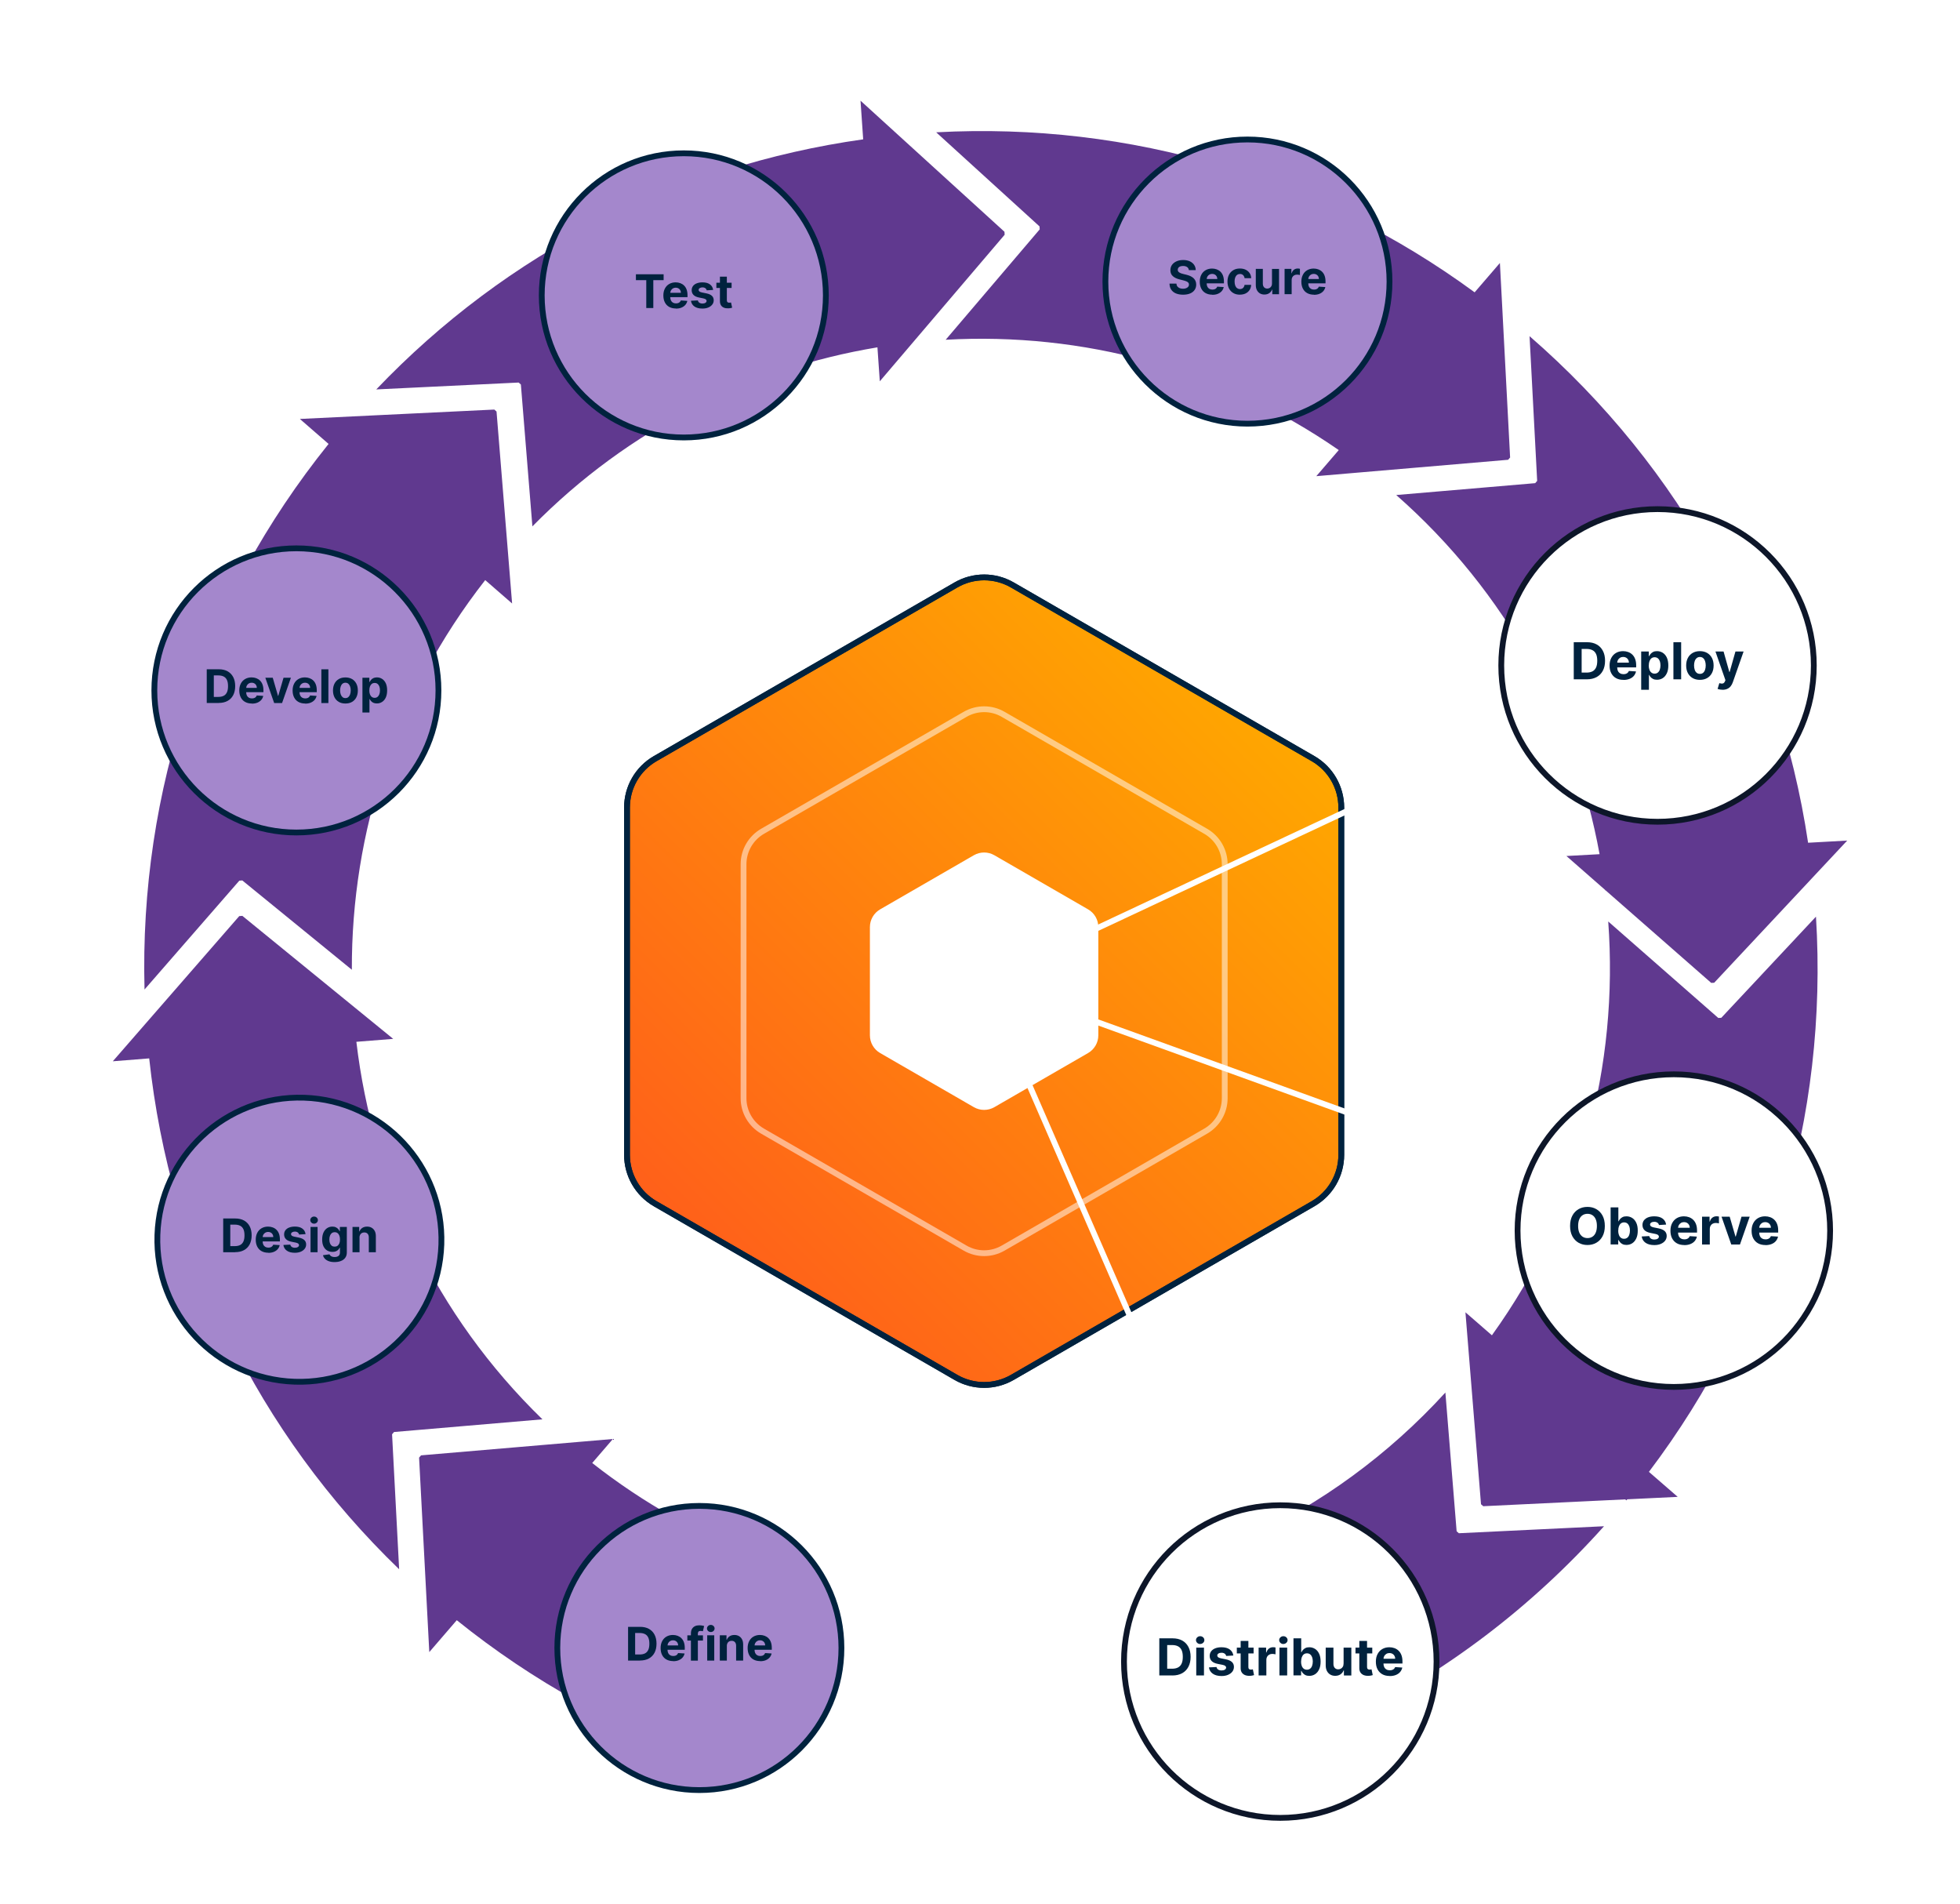
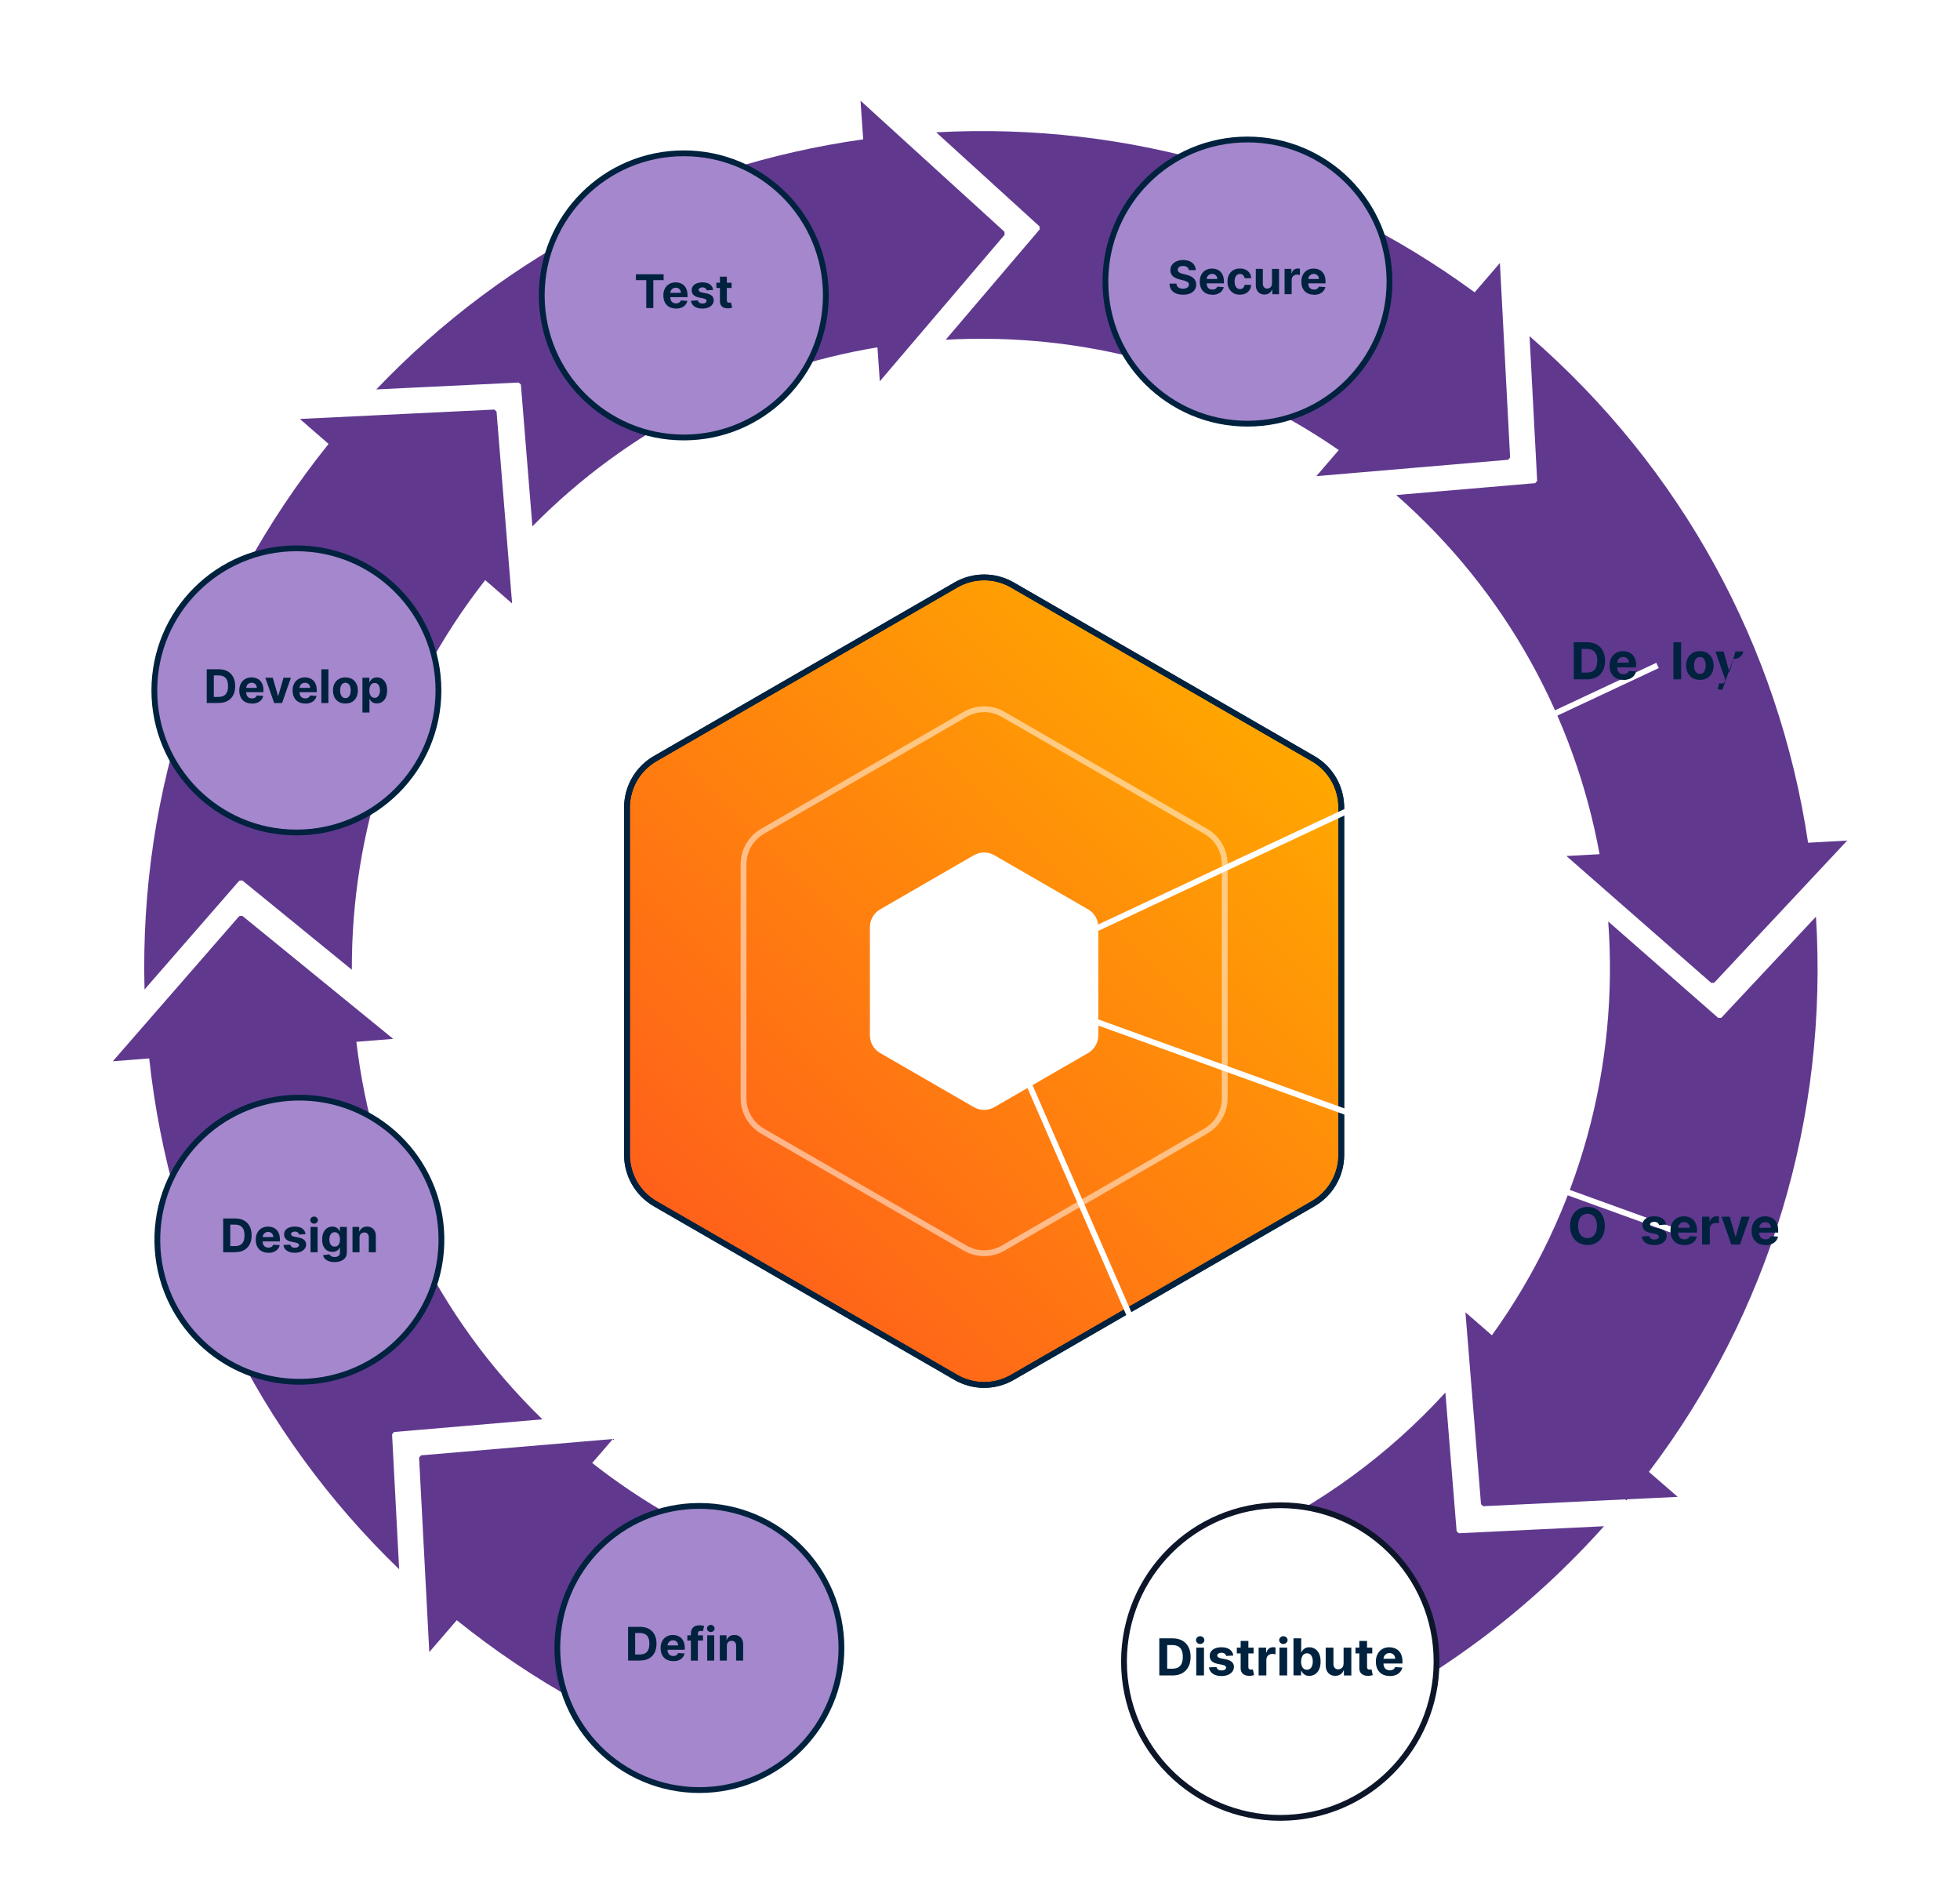
<svg xmlns="http://www.w3.org/2000/svg" id="Artwork" viewBox="0 0 507.2 492.68">
  <defs>
    <style>
      .cls-1 {
        fill: #a487cc;
      }

      .cls-1, .cls-2, .cls-3, .cls-4, .cls-5, .cls-6, .cls-7, .cls-8 {
        stroke-miterlimit: 10;
        stroke-width: 1.5px;
      }

      .cls-1, .cls-2, .cls-4 {
        stroke: #00223e;
      }

      .cls-9 {
        filter: url(#outer-glow-20);
      }

      .cls-10, .cls-11, .cls-12 {
        stroke-width: 0px;
      }

      .cls-10, .cls-3, .cls-4 {
        fill: none;
      }

      .cls-11 {
        fill: #00223e;
      }

      .cls-2 {
        fill: url(#linear-gradient);
      }

      .cls-12 {
        fill: #60398f;
      }

      .cls-3, .cls-5 {
        stroke: #fff;
      }

      .cls-13 {
        opacity: .5;
      }

      .cls-5, .cls-6, .cls-7, .cls-8 {
        fill: #fff;
      }

      .cls-6 {
        filter: url(#drop-shadow-34);
      }

      .cls-6, .cls-7, .cls-8 {
        stroke: #0d1629;
      }

      .cls-7 {
        filter: url(#drop-shadow-36);
      }

      .cls-8 {
        filter: url(#drop-shadow-35);
      }

      .cls-14 {
        filter: url(#drop-shadow-19);
      }
    </style>
    <filter id="drop-shadow-19" filterUnits="userSpaceOnUse">
      <feOffset dx="0" dy="0" />
      <feGaussianBlur result="blur" stdDeviation="6" />
      <feFlood flood-color="#6f2cba" flood-opacity=".25" />
      <feComposite in2="blur" operator="in" />
      <feComposite in="SourceGraphic" />
    </filter>
    <linearGradient id="linear-gradient" x1="182.97" y1="325.55" x2="326.36" y2="182.15" gradientUnits="userSpaceOnUse">
      <stop offset="0" stop-color="#ff601a" />
      <stop offset="1" stop-color="#ffa700" />
    </linearGradient>
    <filter id="outer-glow-20" filterUnits="userSpaceOnUse">
      <feOffset dx="0" dy="0" />
      <feGaussianBlur result="blur-2" stdDeviation="12" />
      <feFlood flood-color="#fff" flood-opacity=".75" />
      <feComposite in2="blur-2" operator="in" />
      <feComposite in="SourceGraphic" />
    </filter>
    <filter id="drop-shadow-34" filterUnits="userSpaceOnUse">
      <feOffset dx="0" dy="0" />
      <feGaussianBlur result="blur-3" stdDeviation="6" />
      <feFlood flood-color="#60398f" flood-opacity=".75" />
      <feComposite in2="blur-3" operator="in" />
      <feComposite in="SourceGraphic" />
    </filter>
    <filter id="drop-shadow-35" filterUnits="userSpaceOnUse">
      <feOffset dx="0" dy="0" />
      <feGaussianBlur result="blur-4" stdDeviation="6" />
      <feFlood flood-color="#60398f" flood-opacity=".75" />
      <feComposite in2="blur-4" operator="in" />
      <feComposite in="SourceGraphic" />
    </filter>
    <filter id="drop-shadow-36" filterUnits="userSpaceOnUse">
      <feOffset dx="0" dy="0" />
      <feGaussianBlur result="blur-5" stdDeviation="6" />
      <feFlood flood-color="#60398f" flood-opacity=".75" />
      <feComposite in2="blur-5" operator="in" />
      <feComposite in="SourceGraphic" />
    </filter>
  </defs>
  <line class="cls-10" x1="433.15" y1="318.38" x2="254.67" y2="253.85" />
  <line class="cls-10" x1="428.93" y1="172.16" x2="254.67" y2="253.85" />
  <line class="cls-10" x1="331.3" y1="429.87" x2="254.67" y2="253.85" />
  <path class="cls-12" d="M77.6,108.39l7.43,6.46c-32.32,40.18-49.01,89.69-47.63,141.15l24.53-28.16.77-.06,28.35,23.11c-.13-35.45,11.23-71.08,34.51-100.81l6.96,6.05-4.03-49.66-.58-.51-50.32,2.43h0ZM62.68,236.95l-.77.06-24.1,27.66h0s-8.62,9.9-8.62,9.9l9.42-.75c5.46,50.63,28.15,96.92,64.68,132.17l-1.83-34.92.51-.59,38.4-3.28c-27.69-26.87-43.9-61.61-48.15-97.67l9.53-.76-39.04-31.83h-.03ZM196.19,402.73c-15.13-5.71-29.63-13.77-42.94-24.23l5.35-6.21-49.64,4.23-.51.59,2.64,50.31,7.11-8.25c19.74,15.89,41.73,28,65.1,36.05M349.67,444.66c24.51-12.09,46.68-28.88,65.41-49.8l-37.56,1.81-.58-.51-2.91-35.89c-14.82,16.22-32.24,28.78-51.08,37.58M445.42,263.32l-.77.04-28.48-24.96c2.74,37.11-7.12,75.14-30.1,107.06l-6.85-5.95,4.03,49.66.58.51,36.74-1.77.3.26c.08-.09.15-.19.23-.28l13.05-.63-7.45-6.47c31.2-41.25,46.44-91.65,43.23-143.64l-24.51,26.18h0ZM395.81,86.96l1.97,37.45-.51.59-35.96,3.07c28.56,25.09,46.25,58.08,52.62,92.92l-8.58.47,10.01,8.77s0,.07.01.1h.1l27.35,23.96.77-.04,34.42-36.78-10.12.56c-7.62-50.93-32.82-96.97-72.08-131.06h0ZM388.12,68.06l-6.52,7.57c-40.31-29.57-89.04-44.11-139.34-41.4l26.74,24.34.05.77-24.33,28.56c35.24-1.98,71.15,7.38,101.72,28.54l-5.81,6.75,49.64-4.24.51-.59-1.95-37.19.02-.02s-.01-.01-.02-.02l-.69-13.08h-.02ZM223.36,36.05c-48.28,6.79-92.26,29.36-125.99,64.7l36.84-1.78.58.51,2.98,36.7c24.86-25.29,56.32-40.85,89.29-46.32l.61,8.79,32.31-37.92-.05-.77-37.25-33.91.69,10h-.01Z" />
  <circle class="cls-1" cx="322.81" cy="72.85" r="36.76" />
  <g>
    <path class="cls-11" d="M307.65,69.9c-.03-.34-.18-.61-.44-.8-.26-.19-.61-.29-1.05-.29-.3,0-.55.04-.76.12-.21.08-.37.2-.47.35s-.16.32-.16.5c0,.16.03.29.1.41.07.12.17.22.3.3.13.08.28.16.44.22.17.06.35.11.54.16l.78.19c.38.09.73.2,1.05.34.32.14.59.32.83.52.23.21.41.45.54.73.13.28.2.6.2.97,0,.53-.14,1-.41,1.39s-.65.69-1.16.91c-.5.21-1.11.32-1.82.32s-1.32-.11-1.84-.32-.93-.54-1.22-.96-.44-.95-.46-1.58h1.79c.02.29.1.54.25.73.15.19.35.34.6.44s.54.15.85.15.58-.05.82-.14c.23-.09.41-.22.54-.38.13-.16.19-.35.19-.56,0-.2-.06-.36-.17-.49s-.28-.25-.5-.34c-.22-.09-.49-.18-.81-.26l-.95-.24c-.74-.18-1.32-.46-1.74-.84-.43-.38-.64-.89-.64-1.54,0-.53.14-.99.42-1.39.29-.39.68-.7,1.18-.92.5-.22,1.07-.33,1.71-.33s1.21.11,1.7.33c.48.22.86.53,1.13.92.27.4.41.85.42,1.37h-1.77Z" />
    <path class="cls-11" d="M313.72,76.24c-.67,0-1.25-.14-1.74-.41s-.86-.66-1.12-1.17c-.26-.5-.39-1.1-.39-1.79s.13-1.26.39-1.77c.26-.51.63-.91,1.11-1.19.48-.28,1.04-.43,1.68-.43.43,0,.83.07,1.21.21.37.14.7.34.98.62.28.28.5.62.65,1.04s.23.9.23,1.46v.5h-5.53v-1.12h3.82c0-.26-.06-.49-.17-.69-.11-.2-.27-.36-.47-.47-.2-.12-.43-.17-.7-.17s-.52.06-.73.19c-.21.13-.38.3-.5.51-.12.21-.18.45-.18.71v1.07c0,.32.06.6.18.84.12.24.29.42.51.55s.48.19.79.19c.2,0,.39-.03.55-.08s.31-.14.43-.26c.12-.11.21-.25.27-.42l1.68.11c-.08.4-.26.75-.52,1.05s-.6.53-1.01.7c-.41.17-.89.25-1.43.25Z" />
    <path class="cls-11" d="M320.87,76.24c-.67,0-1.25-.14-1.73-.43-.48-.29-.85-.68-1.11-1.19s-.39-1.09-.39-1.76.13-1.26.39-1.77c.26-.51.63-.9,1.11-1.19.48-.29,1.05-.43,1.71-.43.57,0,1.07.1,1.5.31.43.21.77.5,1.02.87s.39.82.41,1.32h-1.71c-.05-.33-.17-.59-.38-.79-.21-.2-.48-.3-.81-.3-.28,0-.53.08-.74.23-.21.15-.37.37-.49.66-.12.29-.17.64-.17,1.05s.06.77.17,1.07c.12.29.28.52.49.67s.46.23.74.23c.21,0,.39-.04.56-.13.17-.08.3-.21.41-.37.11-.16.18-.36.21-.59h1.71c-.03.5-.16.94-.41,1.32-.24.38-.58.67-1,.89-.43.21-.93.32-1.51.32Z" />
    <path class="cls-11" d="M329.16,73.33v-3.76h1.82v6.55h-1.74v-1.19h-.07c-.15.38-.39.69-.73.92-.34.23-.76.35-1.25.35-.44,0-.82-.1-1.16-.3-.33-.2-.59-.48-.78-.85-.19-.37-.28-.8-.28-1.32v-4.17h1.82v3.84c0,.39.11.69.31.92.21.22.48.34.82.34.22,0,.42-.05.61-.15.19-.1.34-.25.46-.45.12-.2.18-.44.17-.74Z" />
    <path class="cls-11" d="M332.42,76.11v-6.55h1.76v1.14h.07c.12-.41.32-.71.6-.92s.61-.31.97-.31c.09,0,.19,0,.29.02s.2.03.28.05v1.61c-.09-.03-.2-.05-.35-.07-.15-.02-.29-.03-.41-.03-.27,0-.5.06-.71.17-.21.12-.37.27-.49.48-.12.2-.18.44-.18.71v3.7h-1.82Z" />
    <path class="cls-11" d="M340.01,76.24c-.67,0-1.25-.14-1.74-.41s-.86-.66-1.12-1.17c-.26-.5-.39-1.1-.39-1.79s.13-1.26.39-1.77c.26-.51.63-.91,1.11-1.19.48-.28,1.04-.43,1.68-.43.43,0,.83.07,1.21.21.37.14.7.34.98.62.28.28.5.62.65,1.04s.23.9.23,1.46v.5h-5.53v-1.12h3.82c0-.26-.06-.49-.17-.69-.11-.2-.27-.36-.47-.47-.2-.12-.43-.17-.7-.17s-.52.06-.73.19c-.21.13-.38.3-.5.51-.12.21-.18.45-.18.71v1.07c0,.32.06.6.18.84.12.24.29.42.51.55s.48.19.79.19c.2,0,.39-.03.55-.08s.31-.14.43-.26c.12-.11.21-.25.27-.42l1.68.11c-.08.4-.26.75-.52,1.05s-.6.53-1.01.7c-.41.17-.89.25-1.43.25Z" />
  </g>
  <g class="cls-14">
    <path class="cls-2" d="M162.25,208.92v89.85c0,5.22,2.78,10.04,7.3,12.65l77.82,44.93c4.52,2.61,10.08,2.61,14.6,0l77.82-44.93c4.52-2.61,7.3-7.43,7.3-12.65v-89.85c0-5.22-2.78-10.04-7.3-12.65l-77.82-44.93c-4.52-2.61-10.08-2.61-14.6,0l-77.82,44.93c-4.52,2.61-7.3,7.43-7.3,12.65Z" />
  </g>
  <g class="cls-13">
    <path class="cls-3" d="M192.41,223.59v60.53c0,3.51,1.87,6.76,4.92,8.52l52.42,30.26c3.04,1.76,6.79,1.76,9.84,0l52.42-30.26c3.04-1.76,4.92-5,4.92-8.52v-60.53c0-3.51-1.87-6.76-4.92-8.52l-52.42-30.26c-3.04-1.76-6.79-1.76-9.84,0l-52.42,30.26c-3.04,1.76-4.92,5-4.92,8.52Z" />
  </g>
  <g class="cls-9">
    <path class="cls-5" d="M225.86,239.85v28c0,1.63.87,3.13,2.28,3.94l24.25,14c1.41.81,3.14.81,4.55,0l24.25-14c1.41-.81,2.28-2.32,2.28-3.94v-28c0-1.63-.87-3.13-2.28-3.94l-24.25-14c-1.41-.81-3.14-.81-4.55,0l-24.25,14c-1.41.81-2.28,2.32-2.28,3.94Z" />
  </g>
  <path class="cls-4" d="M162.25,208.92v89.85c0,5.22,2.78,10.04,7.3,12.65l77.82,44.93c4.52,2.61,10.08,2.61,14.6,0l77.82-44.93c4.52-2.61,7.3-7.43,7.3-12.65v-89.85c0-5.22-2.78-10.04-7.3-12.65l-77.82-44.93c-4.52-2.61-10.08-2.61-14.6,0l-77.82,44.93c-4.52,2.61-7.3,7.43-7.3,12.65Z" />
  <circle class="cls-1" cx="180.98" cy="426.36" r="36.76" />
  <g>
    <path class="cls-11" d="M165.62,429.62h-3.09v-8.73h3.12c.88,0,1.63.17,2.27.52.63.35,1.12.85,1.46,1.5.34.65.51,1.43.51,2.33s-.17,1.69-.51,2.34c-.34.65-.83,1.15-1.47,1.5s-1.4.52-2.29.52ZM164.37,428.04h1.17c.55,0,1-.1,1.38-.29.37-.19.65-.5.84-.91.19-.41.28-.94.28-1.59s-.09-1.17-.28-1.58c-.19-.41-.47-.71-.84-.9s-.83-.29-1.38-.29h-1.18v5.57Z" />
    <path class="cls-11" d="M174.2,429.75c-.67,0-1.25-.14-1.74-.41s-.86-.66-1.12-1.17c-.26-.5-.39-1.1-.39-1.79s.13-1.26.39-1.77c.26-.51.63-.91,1.11-1.19.48-.28,1.04-.43,1.68-.43.43,0,.83.07,1.21.21.37.14.7.34.98.62.28.28.5.62.65,1.04s.23.9.23,1.46v.5h-5.53v-1.12h3.82c0-.26-.06-.49-.17-.69-.11-.2-.27-.36-.47-.47-.2-.12-.43-.17-.7-.17s-.52.06-.73.19c-.21.13-.38.3-.5.51-.12.21-.18.45-.18.71v1.07c0,.32.06.6.18.84.12.24.29.42.51.55s.48.19.79.19c.2,0,.39-.03.55-.08s.31-.14.43-.26c.12-.11.21-.25.27-.42l1.68.11c-.08.4-.26.75-.52,1.05s-.6.53-1.01.7c-.41.17-.89.25-1.43.25Z" />
    <path class="cls-11" d="M181.91,423.08v1.36h-4.04v-1.36h4.04ZM178.79,429.62v-7.02c0-.47.09-.87.28-1.18.19-.31.44-.55.76-.7.32-.16.69-.23,1.1-.23.28,0,.53.02.76.06.23.04.4.08.52.12l-.32,1.36c-.07-.02-.16-.04-.26-.06-.1-.02-.21-.03-.32-.03-.27,0-.45.06-.56.19-.1.12-.16.3-.16.52v6.98h-1.81Z" />
    <path class="cls-11" d="M183.93,422.23c-.27,0-.5-.09-.69-.27-.19-.18-.29-.4-.29-.65s.1-.47.29-.65.42-.27.69-.27.5.09.7.27c.19.18.29.39.29.65s-.1.47-.29.65c-.19.18-.42.27-.69.27ZM183.01,429.62v-6.55h1.82v6.55h-1.82Z" />
    <path class="cls-11" d="M188.09,425.84v3.78h-1.82v-6.55h1.73v1.16h.08c.14-.38.39-.68.73-.91.34-.22.75-.33,1.24-.33.45,0,.85.1,1.19.3.34.2.6.48.79.85s.28.81.28,1.31v4.17h-1.82v-3.84c0-.4-.1-.71-.31-.94-.21-.23-.49-.34-.86-.34-.25,0-.46.05-.65.16-.19.11-.33.26-.43.46-.1.2-.16.44-.16.72Z" />
-     <path class="cls-11" d="M196.72,429.75c-.67,0-1.25-.14-1.74-.41s-.86-.66-1.12-1.17c-.26-.5-.39-1.1-.39-1.79s.13-1.26.39-1.77c.26-.51.63-.91,1.11-1.19.48-.28,1.04-.43,1.68-.43.43,0,.83.07,1.21.21.37.14.7.34.98.62.28.28.5.62.65,1.04s.23.9.23,1.46v.5h-5.53v-1.12h3.82c0-.26-.06-.49-.17-.69-.11-.2-.27-.36-.47-.47-.2-.12-.43-.17-.7-.17s-.52.06-.73.19c-.21.13-.38.3-.5.51-.12.21-.18.45-.18.71v1.07c0,.32.06.6.18.84.12.24.29.42.51.55s.48.19.79.19c.2,0,.39-.03.55-.08s.31-.14.43-.26c.12-.11.21-.25.27-.42l1.68.11c-.08.4-.26.75-.52,1.05s-.6.53-1.01.7c-.41.17-.89.25-1.43.25Z" />
  </g>
  <circle class="cls-1" cx="77.47" cy="320.71" r="36.76" transform="translate(-245.64 387.47) rotate(-88.09)" />
  <circle class="cls-1" cx="76.7" cy="178.62" r="36.76" />
  <circle class="cls-1" cx="176.95" cy="76.42" r="36.76" />
  <g>
    <path class="cls-11" d="M56.59,181.88h-3.09v-8.73h3.12c.88,0,1.63.17,2.27.52.63.35,1.12.85,1.46,1.5.34.65.51,1.43.51,2.33s-.17,1.69-.51,2.34c-.34.65-.83,1.15-1.47,1.5s-1.4.52-2.29.52ZM55.34,180.3h1.17c.55,0,1-.1,1.38-.29.37-.19.65-.5.84-.91.19-.41.28-.94.28-1.59s-.09-1.17-.28-1.58c-.19-.41-.47-.71-.84-.9s-.83-.29-1.38-.29h-1.18v5.57Z" />
    <path class="cls-11" d="M65.17,182.01c-.67,0-1.25-.14-1.74-.41s-.86-.66-1.12-1.17c-.26-.5-.39-1.1-.39-1.79s.13-1.26.39-1.77c.26-.51.63-.91,1.11-1.19.48-.28,1.04-.43,1.68-.43.43,0,.83.07,1.21.21.37.14.7.34.98.62.28.28.5.62.65,1.04s.23.9.23,1.46v.5h-5.53v-1.12h3.82c0-.26-.06-.49-.17-.69-.11-.2-.27-.36-.47-.47-.2-.12-.43-.17-.7-.17s-.52.06-.73.19c-.21.13-.38.3-.5.51-.12.21-.18.45-.18.71v1.07c0,.32.06.6.18.84.12.24.29.42.51.55s.48.19.79.19c.2,0,.39-.03.55-.08s.31-.14.43-.26c.12-.11.21-.25.27-.42l1.68.11c-.08.4-.26.75-.52,1.05s-.6.53-1.01.7c-.41.17-.89.25-1.43.25Z" />
    <path class="cls-11" d="M75.28,175.34l-2.29,6.55h-2.04l-2.29-6.55h1.92l1.36,4.68h.07l1.36-4.68h1.92Z" />
    <path class="cls-11" d="M78.97,182.01c-.67,0-1.25-.14-1.74-.41s-.86-.66-1.12-1.17c-.26-.5-.39-1.1-.39-1.79s.13-1.26.39-1.77c.26-.51.63-.91,1.11-1.19.48-.28,1.04-.43,1.68-.43.43,0,.83.07,1.21.21.37.14.7.34.98.62.28.28.5.62.65,1.04s.23.9.23,1.46v.5h-5.53v-1.12h3.82c0-.26-.06-.49-.17-.69-.11-.2-.27-.36-.47-.47-.2-.12-.43-.17-.7-.17s-.52.06-.73.19c-.21.13-.38.3-.5.51-.12.21-.18.45-.18.71v1.07c0,.32.06.6.18.84.12.24.29.42.51.55s.48.19.79.19c.2,0,.39-.03.55-.08s.31-.14.43-.26c.12-.11.21-.25.27-.42l1.68.11c-.08.4-.26.75-.52,1.05s-.6.53-1.01.7c-.41.17-.89.25-1.43.25Z" />
    <path class="cls-11" d="M84.98,173.16v8.73h-1.82v-8.73h1.82Z" />
    <path class="cls-11" d="M89.38,182.01c-.66,0-1.23-.14-1.71-.42-.48-.28-.85-.68-1.11-1.18-.26-.51-.39-1.1-.39-1.77s.13-1.27.39-1.78c.26-.51.63-.9,1.11-1.18.48-.28,1.05-.42,1.71-.42s1.23.14,1.72.42c.48.28.85.68,1.11,1.18.26.51.39,1.1.39,1.78s-.13,1.26-.39,1.77c-.26.51-.63.9-1.11,1.18-.48.28-1.05.42-1.72.42ZM89.39,180.61c.3,0,.55-.09.75-.26.2-.17.35-.41.46-.71.1-.3.16-.64.16-1.02s-.05-.72-.16-1.02c-.1-.3-.26-.53-.46-.71-.2-.17-.45-.26-.75-.26s-.56.09-.76.26c-.21.17-.36.41-.46.71-.1.3-.16.64-.16,1.02s.05.72.16,1.02c.1.3.26.53.46.71s.46.26.76.26Z" />
    <path class="cls-11" d="M93.79,184.34v-9h1.79v1.1h.08c.08-.18.2-.36.35-.54.15-.18.35-.34.6-.46s.55-.19.92-.19c.48,0,.92.12,1.32.37s.73.62.97,1.12c.24.5.36,1.12.36,1.87s-.12,1.35-.35,1.85c-.23.5-.55.88-.96,1.14-.4.26-.85.39-1.35.39-.35,0-.65-.06-.9-.17-.25-.12-.45-.26-.6-.44-.16-.18-.28-.36-.36-.54h-.05v3.5h-1.82ZM95.57,178.61c0,.39.05.73.16,1.02.11.29.26.51.47.67.21.16.45.24.75.24s.54-.08.75-.25c.2-.16.36-.39.47-.68s.16-.63.16-1.01-.05-.71-.16-1c-.11-.29-.26-.51-.46-.67-.2-.16-.46-.24-.75-.24s-.54.08-.75.23c-.2.16-.36.38-.47.67-.11.29-.16.62-.16,1.01Z" />
  </g>
  <g>
    <path class="cls-11" d="M60.85,323.97h-3.09v-8.73h3.12c.88,0,1.63.17,2.27.52.63.35,1.12.85,1.46,1.5s.51,1.43.51,2.33-.17,1.69-.51,2.34-.83,1.15-1.47,1.5c-.64.35-1.4.52-2.29.52ZM59.6,322.39h1.17c.55,0,1.01-.1,1.38-.29s.65-.5.84-.91c.19-.41.28-.94.28-1.59s-.09-1.17-.28-1.58-.47-.71-.84-.9c-.37-.19-.83-.29-1.38-.29h-1.18v5.57Z" />
    <path class="cls-11" d="M69.43,324.1c-.67,0-1.25-.14-1.74-.41s-.86-.66-1.12-1.17c-.26-.5-.39-1.1-.39-1.79s.13-1.26.39-1.77.63-.91,1.11-1.19c.48-.28,1.04-.43,1.68-.43.43,0,.83.07,1.21.21.38.14.7.34.98.62s.5.62.65,1.04.23.9.23,1.46v.5h-5.53v-1.12h3.82c0-.26-.06-.49-.17-.69-.11-.2-.27-.36-.47-.47-.2-.12-.43-.17-.7-.17s-.52.06-.73.19-.38.3-.5.51c-.12.21-.18.45-.18.71v1.07c0,.32.06.6.18.84.12.24.29.42.51.55.22.13.48.19.79.19.2,0,.39-.03.55-.08s.31-.14.43-.26c.12-.11.21-.25.27-.42l1.68.11c-.08.4-.26.75-.52,1.05-.26.3-.6.53-1.01.7-.41.17-.89.25-1.43.25Z" />
    <path class="cls-11" d="M79.06,319.29l-1.66.1c-.03-.14-.09-.27-.18-.38-.09-.12-.22-.21-.37-.28-.15-.07-.33-.1-.54-.1-.28,0-.52.06-.71.18s-.29.28-.29.47c0,.16.06.29.19.4.12.11.34.19.64.26l1.19.24c.63.13,1.11.34,1.42.63.31.29.47.67.47,1.14,0,.43-.12.81-.38,1.13-.25.32-.59.58-1.03.76-.44.18-.94.27-1.51.27-.87,0-1.56-.18-2.07-.54-.51-.36-.81-.86-.9-1.48l1.79-.09c.05.26.19.47.39.6s.47.21.8.21.57-.06.77-.19c.2-.12.29-.28.3-.48,0-.17-.07-.3-.21-.41s-.35-.19-.63-.25l-1.13-.23c-.64-.13-1.11-.35-1.42-.67-.31-.32-.47-.72-.47-1.21,0-.42.11-.78.34-1.09.23-.3.55-.54.97-.7.42-.16.9-.25,1.46-.25.83,0,1.48.17,1.95.52.48.35.75.83.83,1.43Z" />
    <path class="cls-11" d="M81.27,316.58c-.27,0-.5-.09-.69-.27-.19-.18-.29-.4-.29-.65s.1-.47.29-.65.42-.27.69-.27.51.09.7.27c.19.18.29.39.29.65s-.1.47-.29.65c-.19.18-.42.27-.69.27ZM80.36,323.97v-6.55h1.82v6.55h-1.82Z" />
    <path class="cls-11" d="M86.57,326.52c-.59,0-1.09-.08-1.51-.24-.42-.16-.75-.37-1-.64-.25-.27-.41-.57-.48-.9l1.68-.23c.05.12.13.23.24.34.11.11.26.19.44.26.18.07.41.1.67.1.39,0,.72-.09.98-.28.26-.19.38-.5.38-.92v-1.2h-.08c-.08.18-.2.35-.36.52-.16.16-.36.29-.61.4s-.55.15-.89.15c-.49,0-.94-.11-1.34-.34s-.72-.58-.96-1.05-.36-1.07-.36-1.8.12-1.36.36-1.86c.24-.5.56-.87.96-1.12.4-.25.84-.37,1.32-.37.37,0,.67.06.92.19.25.12.45.28.6.46.15.18.27.36.35.54h.07v-1.1h1.8v6.61c0,.55-.14,1-.41,1.37-.27.37-.65.65-1.13.83-.48.19-1.04.28-1.66.28ZM86.61,322.52c.29,0,.54-.07.74-.22s.36-.36.47-.63.16-.6.16-.99-.05-.72-.16-1c-.11-.28-.26-.5-.47-.66-.2-.16-.45-.23-.74-.23s-.55.08-.76.24c-.2.16-.36.38-.46.67-.11.28-.16.61-.16.98s.05.7.16.98c.11.27.26.49.46.64.2.15.45.22.75.22Z" />
    <path class="cls-11" d="M93.04,320.19v3.78h-1.82v-6.55h1.73v1.16h.08c.14-.38.39-.68.73-.91.34-.22.76-.33,1.24-.33.46,0,.85.1,1.19.3.34.2.6.48.79.85s.28.81.28,1.31v4.17h-1.82v-3.84c0-.4-.1-.71-.31-.94s-.49-.34-.86-.34c-.25,0-.46.05-.65.16-.19.11-.33.26-.44.46-.1.2-.16.44-.16.72Z" />
  </g>
  <g>
    <path class="cls-11" d="M164.56,72.48v-1.52h7.17v1.52h-2.67v7.21h-1.82v-7.21h-2.67Z" />
    <path class="cls-11" d="M174.91,79.81c-.67,0-1.25-.14-1.74-.41s-.86-.66-1.12-1.17c-.26-.5-.39-1.1-.39-1.79s.13-1.26.39-1.77c.26-.51.63-.91,1.11-1.19.48-.28,1.04-.43,1.68-.43.43,0,.83.07,1.21.21.37.14.7.34.98.62.28.28.5.62.65,1.04s.23.9.23,1.46v.5h-5.53v-1.12h3.82c0-.26-.06-.49-.17-.69-.11-.2-.27-.36-.47-.47-.2-.12-.43-.17-.7-.17s-.52.06-.73.19c-.21.13-.38.3-.5.51-.12.21-.18.45-.18.71v1.07c0,.32.06.6.18.84.12.24.29.42.51.55s.48.19.79.19c.2,0,.39-.03.55-.08s.31-.14.43-.26c.12-.11.21-.25.27-.42l1.68.11c-.08.4-.26.75-.52,1.05s-.6.53-1.01.7c-.41.17-.89.25-1.43.25Z" />
    <path class="cls-11" d="M184.54,75.01l-1.66.1c-.03-.14-.09-.27-.18-.38-.09-.12-.22-.21-.37-.28-.15-.07-.33-.1-.54-.1-.28,0-.52.06-.71.18-.19.12-.29.28-.29.47,0,.16.06.29.19.4.12.11.34.19.64.26l1.18.24c.64.13,1.11.34,1.42.63.31.29.47.67.47,1.14,0,.43-.12.81-.38,1.13-.25.32-.59.58-1.03.76s-.94.27-1.51.27c-.87,0-1.56-.18-2.07-.54-.51-.36-.81-.86-.9-1.48l1.79-.09c.05.26.19.47.39.6s.47.21.8.21.57-.06.77-.19c.19-.12.29-.28.3-.48,0-.17-.07-.3-.21-.41s-.35-.19-.63-.25l-1.13-.23c-.64-.13-1.11-.35-1.42-.67-.31-.32-.47-.72-.47-1.21,0-.42.11-.78.34-1.09.23-.3.55-.54.97-.7.42-.16.9-.25,1.46-.25.83,0,1.48.17,1.95.52.48.35.75.83.83,1.43Z" />
    <path class="cls-11" d="M189.32,73.14v1.36h-3.94v-1.36h3.94ZM186.27,71.57h1.82v6.1c0,.17.03.3.08.39.05.09.12.16.22.19.09.04.2.06.32.06.08,0,.17,0,.26-.02s.15-.03.2-.04l.29,1.35c-.09.03-.22.06-.38.1-.16.04-.36.06-.6.07-.44.02-.82-.04-1.15-.17-.33-.13-.58-.34-.76-.62s-.27-.64-.27-1.07v-6.34Z" />
  </g>
  <line class="cls-3" x1="428.93" y1="172.16" x2="254.67" y2="253.85" />
-   <circle class="cls-6" cx="428.93" cy="172.16" r="40.44" />
  <g>
    <path class="cls-11" d="M410.65,175.75h-3.4v-9.6h3.43c.97,0,1.8.19,2.49.57.7.38,1.23.93,1.61,1.65.38.72.57,1.57.57,2.57s-.19,1.86-.57,2.58c-.38.72-.92,1.27-1.62,1.65-.7.38-1.54.58-2.51.58ZM409.28,174.01h1.29c.6,0,1.11-.11,1.52-.32.41-.21.72-.55.93-1s.31-1.04.31-1.75-.1-1.29-.31-1.74c-.21-.45-.52-.78-.93-.99-.41-.21-.91-.32-1.51-.32h-1.29v6.12Z" />
    <path class="cls-11" d="M420.09,175.89c-.74,0-1.38-.15-1.91-.45-.53-.3-.94-.73-1.23-1.28s-.43-1.21-.43-1.97.14-1.39.43-1.95c.29-.56.69-1,1.22-1.31s1.14-.47,1.84-.47c.48,0,.92.08,1.33.23s.77.38,1.08.68.55.68.72,1.14c.17.46.26.99.26,1.61v.55h-6.08v-1.24h4.2c0-.29-.06-.54-.19-.76-.12-.22-.3-.4-.52-.52-.22-.13-.48-.19-.77-.19s-.57.07-.8.21c-.23.14-.42.33-.55.56-.13.23-.2.49-.2.78v1.18c0,.36.07.66.2.92.13.26.32.46.57.6.24.14.53.21.87.21.22,0,.42-.03.61-.09.18-.06.34-.16.47-.28.13-.12.23-.28.3-.46l1.85.12c-.09.44-.29.83-.57,1.16s-.66.59-1.12.77c-.45.18-.98.27-1.57.27Z" />
-     <path class="cls-11" d="M424.7,178.45v-9.9h1.97v1.21h.09c.09-.19.21-.39.38-.59.17-.2.39-.37.66-.51.27-.14.61-.2,1.01-.2.52,0,1.01.14,1.45.41.44.27.8.68,1.06,1.23s.4,1.24.4,2.06-.13,1.48-.39,2.03-.61.97-1.05,1.25-.94.42-1.48.42c-.39,0-.72-.06-.99-.19-.27-.13-.49-.29-.66-.48s-.3-.39-.39-.59h-.06v3.85h-2ZM426.65,172.15c0,.43.06.8.18,1.12.12.32.29.57.52.74.22.18.5.27.82.27s.6-.09.83-.27c.22-.18.4-.43.51-.75s.18-.69.18-1.11-.06-.78-.17-1.1c-.12-.32-.29-.56-.51-.74-.23-.18-.5-.27-.83-.27s-.6.09-.82.26c-.22.17-.39.42-.51.73-.12.32-.18.69-.18,1.12Z" />
    <path class="cls-11" d="M435.04,166.15v9.6h-2v-9.6h2Z" />
    <path class="cls-11" d="M439.89,175.89c-.73,0-1.36-.16-1.89-.47-.53-.31-.94-.75-1.23-1.3s-.43-1.21-.43-1.94.14-1.39.43-1.95c.29-.56.7-.99,1.23-1.3.53-.31,1.16-.47,1.89-.47s1.36.16,1.89.47c.53.31.94.75,1.23,1.3.29.56.43,1.21.43,1.95s-.14,1.39-.43,1.94c-.29.56-.7.99-1.23,1.3-.53.31-1.16.47-1.89.47ZM439.9,174.34c.33,0,.61-.09.83-.28.22-.19.39-.45.5-.78.11-.33.17-.7.17-1.12s-.06-.79-.17-1.12c-.11-.33-.28-.59-.5-.78-.22-.19-.5-.29-.83-.29s-.62.1-.84.29-.4.45-.51.78-.17.7-.17,1.12.06.79.17,1.12.28.59.51.78.51.28.84.28Z" />
-     <path class="cls-11" d="M445.73,178.44c-.25,0-.49-.02-.71-.06-.22-.04-.4-.09-.55-.14l.45-1.5c.35.11.65.14.89.09.24-.05.43-.24.57-.56l.12-.3-2.58-7.41h2.1l1.49,5.29h.08l1.5-5.29h2.11s-2.8,7.98-2.8,7.98c-.13.38-.32.72-.55,1.01-.23.29-.52.51-.87.67-.35.16-.77.24-1.27.24Z" />
+     <path class="cls-11" d="M445.73,178.44c-.25,0-.49-.02-.71-.06-.22-.04-.4-.09-.55-.14l.45-1.5c.35.11.65.14.89.09.24-.05.43-.24.57-.56l.12-.3-2.58-7.41h2.1l1.49,5.29h.08l1.5-5.29h2.11c-.13.38-.32.72-.55,1.01-.23.29-.52.51-.87.67-.35.16-.77.24-1.27.24Z" />
  </g>
  <line class="cls-3" x1="433.15" y1="318.38" x2="254.67" y2="253.85" />
-   <circle class="cls-8" cx="433.15" cy="318.38" r="40.44" />
  <g>
    <path class="cls-11" d="M415.29,317.17c0,1.05-.2,1.94-.59,2.67s-.93,1.29-1.61,1.68c-.68.39-1.44.58-2.29.58s-1.62-.19-2.3-.58c-.68-.39-1.21-.95-1.61-1.68-.39-.73-.59-1.62-.59-2.67s.2-1.94.59-2.67c.39-.73.93-1.29,1.61-1.68.68-.39,1.44-.58,2.3-.58s1.61.19,2.29.58,1.22.95,1.61,1.68.59,1.62.59,2.67ZM413.24,317.17c0-.68-.1-1.25-.3-1.72-.2-.47-.49-.82-.85-1.06-.37-.24-.79-.36-1.28-.36s-.92.12-1.28.36c-.37.24-.65.59-.85,1.06-.2.47-.3,1.04-.3,1.72s.1,1.25.3,1.72c.2.46.49.82.85,1.06.37.24.79.36,1.28.36s.92-.12,1.28-.36c.37-.24.65-.59.85-1.06.2-.47.3-1.04.3-1.72Z" />
-     <path class="cls-11" d="M416.79,321.97v-9.6h2v3.61h.06c.09-.19.21-.39.38-.59.17-.2.39-.37.66-.51s.61-.2,1.01-.2c.53,0,1.01.14,1.45.41.44.27.8.68,1.06,1.23.27.55.4,1.23.4,2.06s-.13,1.48-.39,2.03-.61.97-1.05,1.25c-.44.28-.94.42-1.48.42-.39,0-.72-.06-.99-.19s-.49-.29-.66-.49-.3-.39-.39-.59h-.09v1.15h-1.97ZM418.75,318.37c0,.43.06.8.18,1.12.12.32.29.57.52.74.23.18.5.26.82.26s.6-.09.83-.27c.23-.18.4-.43.51-.75s.18-.69.18-1.11-.06-.78-.17-1.1c-.12-.32-.29-.56-.51-.74s-.5-.27-.83-.27-.6.09-.82.26-.39.42-.51.73c-.12.32-.18.69-.18,1.12Z" />
    <path class="cls-11" d="M431.13,316.82l-1.83.11c-.03-.16-.1-.3-.2-.42-.1-.13-.24-.23-.41-.3-.17-.08-.37-.11-.6-.11-.31,0-.57.06-.78.19-.21.13-.32.3-.32.52,0,.17.07.32.21.44.14.12.37.21.71.29l1.3.26c.7.14,1.22.38,1.57.69.34.32.52.74.52,1.26,0,.47-.14.89-.41,1.24-.28.36-.66.63-1.13.83s-1.03.3-1.66.3c-.95,0-1.71-.2-2.28-.6-.56-.4-.89-.94-.99-1.63l1.96-.1c.06.29.2.51.43.66.23.15.52.23.88.23s.63-.07.85-.2c.21-.14.32-.31.33-.53,0-.18-.08-.33-.23-.45-.15-.12-.38-.21-.69-.27l-1.25-.25c-.7-.14-1.23-.38-1.57-.73s-.51-.79-.51-1.33c0-.46.13-.86.38-1.2.25-.33.61-.59,1.06-.77.46-.18,1-.27,1.61-.27.91,0,1.63.19,2.15.58.52.38.83.91.92,1.57Z" />
    <path class="cls-11" d="M435.84,322.11c-.74,0-1.38-.15-1.91-.45s-.94-.73-1.23-1.28-.43-1.21-.43-1.97.14-1.39.43-1.95c.29-.56.69-1,1.22-1.31s1.14-.47,1.84-.47c.48,0,.92.08,1.33.23s.77.38,1.08.68c.31.3.55.68.72,1.14s.26.99.26,1.61v.55h-6.08v-1.24h4.2c0-.29-.06-.54-.19-.76s-.3-.4-.52-.52c-.22-.13-.48-.19-.77-.19s-.57.07-.8.21c-.23.14-.42.33-.55.56-.13.23-.2.49-.2.78v1.18c0,.36.07.66.2.92.13.26.32.46.57.6.24.14.53.21.87.21.22,0,.42-.03.61-.09.18-.06.34-.16.47-.28.13-.12.23-.28.3-.46l1.85.12c-.09.44-.29.83-.57,1.16s-.66.59-1.12.77c-.45.18-.98.27-1.57.27Z" />
    <path class="cls-11" d="M440.45,321.97v-7.2h1.94v1.26h.08c.13-.45.35-.79.66-1.02.31-.23.67-.34,1.07-.34.1,0,.21,0,.32.02.12.01.22.03.3.05v1.77c-.09-.03-.22-.05-.39-.08-.17-.02-.32-.03-.45-.03-.29,0-.56.06-.79.19-.23.13-.41.3-.54.53s-.2.48-.2.78v4.07h-2Z" />
    <path class="cls-11" d="M452.78,314.77l-2.52,7.2h-2.25l-2.52-7.2h2.11l1.5,5.15h.07l1.49-5.15h2.11Z" />
    <path class="cls-11" d="M456.84,322.11c-.74,0-1.38-.15-1.91-.45s-.94-.73-1.23-1.28-.43-1.21-.43-1.97.14-1.39.43-1.95c.29-.56.69-1,1.22-1.31s1.14-.47,1.84-.47c.48,0,.92.08,1.33.23s.77.38,1.08.68c.31.3.55.68.72,1.14s.26.99.26,1.61v.55h-6.08v-1.24h4.2c0-.29-.06-.54-.19-.76s-.3-.4-.52-.52c-.22-.13-.48-.19-.77-.19s-.57.07-.8.21c-.23.14-.42.33-.55.56-.13.23-.2.49-.2.78v1.18c0,.36.07.66.2.92.13.26.32.46.57.6.24.14.53.21.87.21.22,0,.42-.03.61-.09.18-.06.34-.16.47-.28.13-.12.23-.28.3-.46l1.85.12c-.09.44-.29.83-.57,1.16s-.66.59-1.12.77c-.45.18-.98.27-1.57.27Z" />
  </g>
  <line class="cls-3" x1="331.3" y1="429.87" x2="254.67" y2="253.85" />
  <circle class="cls-7" cx="331.3" cy="429.87" r="40.44" />
  <g>
    <path class="cls-11" d="M303.4,433.46h-3.4v-9.6h3.43c.97,0,1.8.19,2.49.57.7.38,1.23.93,1.61,1.65.38.72.57,1.57.57,2.57s-.19,1.86-.57,2.58c-.38.72-.92,1.27-1.62,1.66-.7.38-1.54.58-2.51.58ZM302.03,431.72h1.29c.6,0,1.11-.11,1.52-.32.41-.21.72-.55.93-1s.31-1.04.31-1.75-.1-1.29-.31-1.74c-.21-.45-.52-.78-.93-.99-.41-.21-.91-.32-1.51-.32h-1.29v6.12Z" />
    <path class="cls-11" d="M310.57,425.33c-.3,0-.55-.1-.76-.3-.21-.2-.32-.43-.32-.71s.11-.52.32-.71c.21-.2.46-.3.76-.3s.56.1.77.29c.21.2.32.43.32.71s-.11.52-.32.71-.46.3-.76.3ZM309.56,433.46v-7.2h2v7.2h-2Z" />
    <path class="cls-11" d="M319.14,428.31l-1.83.11c-.03-.16-.1-.3-.2-.42-.1-.13-.24-.23-.41-.3-.17-.08-.37-.11-.6-.11-.31,0-.57.06-.78.19-.21.13-.32.3-.32.52,0,.17.07.32.21.44.14.12.37.21.71.29l1.3.26c.7.14,1.22.38,1.57.69.34.32.52.74.52,1.26,0,.47-.14.89-.41,1.24-.28.36-.66.63-1.13.83s-1.03.3-1.66.3c-.95,0-1.71-.2-2.28-.6-.56-.4-.89-.94-.99-1.63l1.96-.1c.06.29.2.51.43.66.23.15.52.23.88.23s.63-.07.85-.2c.21-.14.32-.31.33-.53,0-.18-.08-.33-.23-.45-.15-.12-.38-.21-.69-.27l-1.25-.25c-.7-.14-1.23-.38-1.57-.73s-.51-.79-.51-1.33c0-.46.13-.86.38-1.2.25-.33.61-.59,1.06-.77.46-.18,1-.27,1.61-.27.91,0,1.63.19,2.15.58.52.38.83.91.92,1.57Z" />
    <path class="cls-11" d="M324.4,426.26v1.5h-4.34v-1.5h4.34ZM321.05,424.54h2v6.71c0,.18.03.33.08.43.06.1.13.17.24.21s.22.06.35.06c.09,0,.19,0,.28-.03s.17-.03.21-.04l.31,1.49c-.1.03-.24.07-.42.11-.18.04-.4.07-.66.08-.48.02-.9-.05-1.26-.19-.36-.15-.64-.38-.84-.68s-.3-.7-.29-1.17v-6.97Z" />
    <path class="cls-11" d="M325.7,433.46v-7.2h1.94v1.26h.08c.13-.45.35-.79.66-1.02.31-.23.67-.34,1.07-.34.1,0,.21,0,.32.02.12.01.22.03.3.05v1.77c-.09-.03-.22-.05-.39-.08-.17-.02-.32-.03-.45-.03-.29,0-.56.06-.79.19-.23.13-.41.3-.54.53s-.2.48-.2.78v4.07h-2Z" />
    <path class="cls-11" d="M332.1,425.33c-.3,0-.55-.1-.76-.3-.21-.2-.32-.43-.32-.71s.11-.52.32-.71c.21-.2.46-.3.76-.3s.56.1.77.29c.21.2.32.43.32.71s-.11.52-.32.71-.46.3-.76.3ZM331.09,433.46v-7.2h2v7.2h-2Z" />
    <path class="cls-11" d="M334.72,433.46v-9.6h2v3.61h.06c.09-.19.21-.39.38-.59.17-.2.39-.37.66-.51s.61-.2,1.01-.2c.53,0,1.01.14,1.45.41.44.27.8.68,1.06,1.23.27.55.4,1.23.4,2.06s-.13,1.48-.39,2.03-.61.97-1.05,1.25c-.44.28-.94.42-1.48.42-.39,0-.72-.06-.99-.19s-.49-.29-.66-.49-.3-.39-.39-.59h-.09v1.15h-1.97ZM336.68,429.86c0,.43.06.8.18,1.12.12.32.29.57.52.74.23.18.5.26.82.26s.6-.09.83-.27c.23-.18.4-.43.51-.75s.18-.69.18-1.11-.06-.78-.17-1.1c-.12-.32-.29-.56-.51-.74s-.5-.27-.83-.27-.6.09-.82.26-.39.42-.51.73c-.12.32-.18.69-.18,1.12Z" />
    <path class="cls-11" d="M347.69,430.4v-4.13h2v7.2h-1.92v-1.31h-.08c-.16.42-.43.76-.81,1.02-.38.26-.83.38-1.38.38-.48,0-.9-.11-1.27-.33-.37-.22-.65-.53-.86-.93-.2-.4-.31-.89-.31-1.45v-4.58h2v4.23c0,.42.12.76.34,1.01.23.25.53.37.91.37.24,0,.46-.06.67-.17.21-.11.38-.28.51-.5.13-.22.19-.49.19-.81Z" />
    <path class="cls-11" d="M355.11,426.26v1.5h-4.34v-1.5h4.34ZM351.76,424.54h2v6.71c0,.18.03.33.08.43.06.1.13.17.24.21s.22.06.35.06c.09,0,.19,0,.28-.03s.17-.03.21-.04l.31,1.49c-.1.03-.24.07-.42.11-.18.04-.4.07-.66.08-.48.02-.9-.05-1.26-.19-.36-.15-.64-.38-.84-.68s-.3-.7-.29-1.17v-6.97Z" />
    <path class="cls-11" d="M359.61,433.6c-.74,0-1.38-.15-1.91-.45s-.94-.73-1.23-1.28-.43-1.21-.43-1.97.14-1.39.43-1.95c.29-.56.69-1,1.22-1.31s1.14-.47,1.84-.47c.48,0,.92.08,1.33.23s.77.38,1.08.68c.31.3.55.68.72,1.14s.26.99.26,1.61v.55h-6.08v-1.24h4.2c0-.29-.06-.54-.19-.76s-.3-.4-.52-.52c-.22-.13-.48-.19-.77-.19s-.57.07-.8.21c-.23.14-.42.33-.55.56-.13.23-.2.49-.2.78v1.18c0,.36.07.66.2.92.13.26.32.46.57.6.24.14.53.21.87.21.22,0,.42-.03.61-.09.18-.06.34-.16.47-.28.13-.12.23-.28.3-.46l1.85.12c-.09.44-.29.83-.57,1.16s-.66.59-1.12.77c-.45.18-.98.27-1.57.27Z" />
  </g>
</svg>